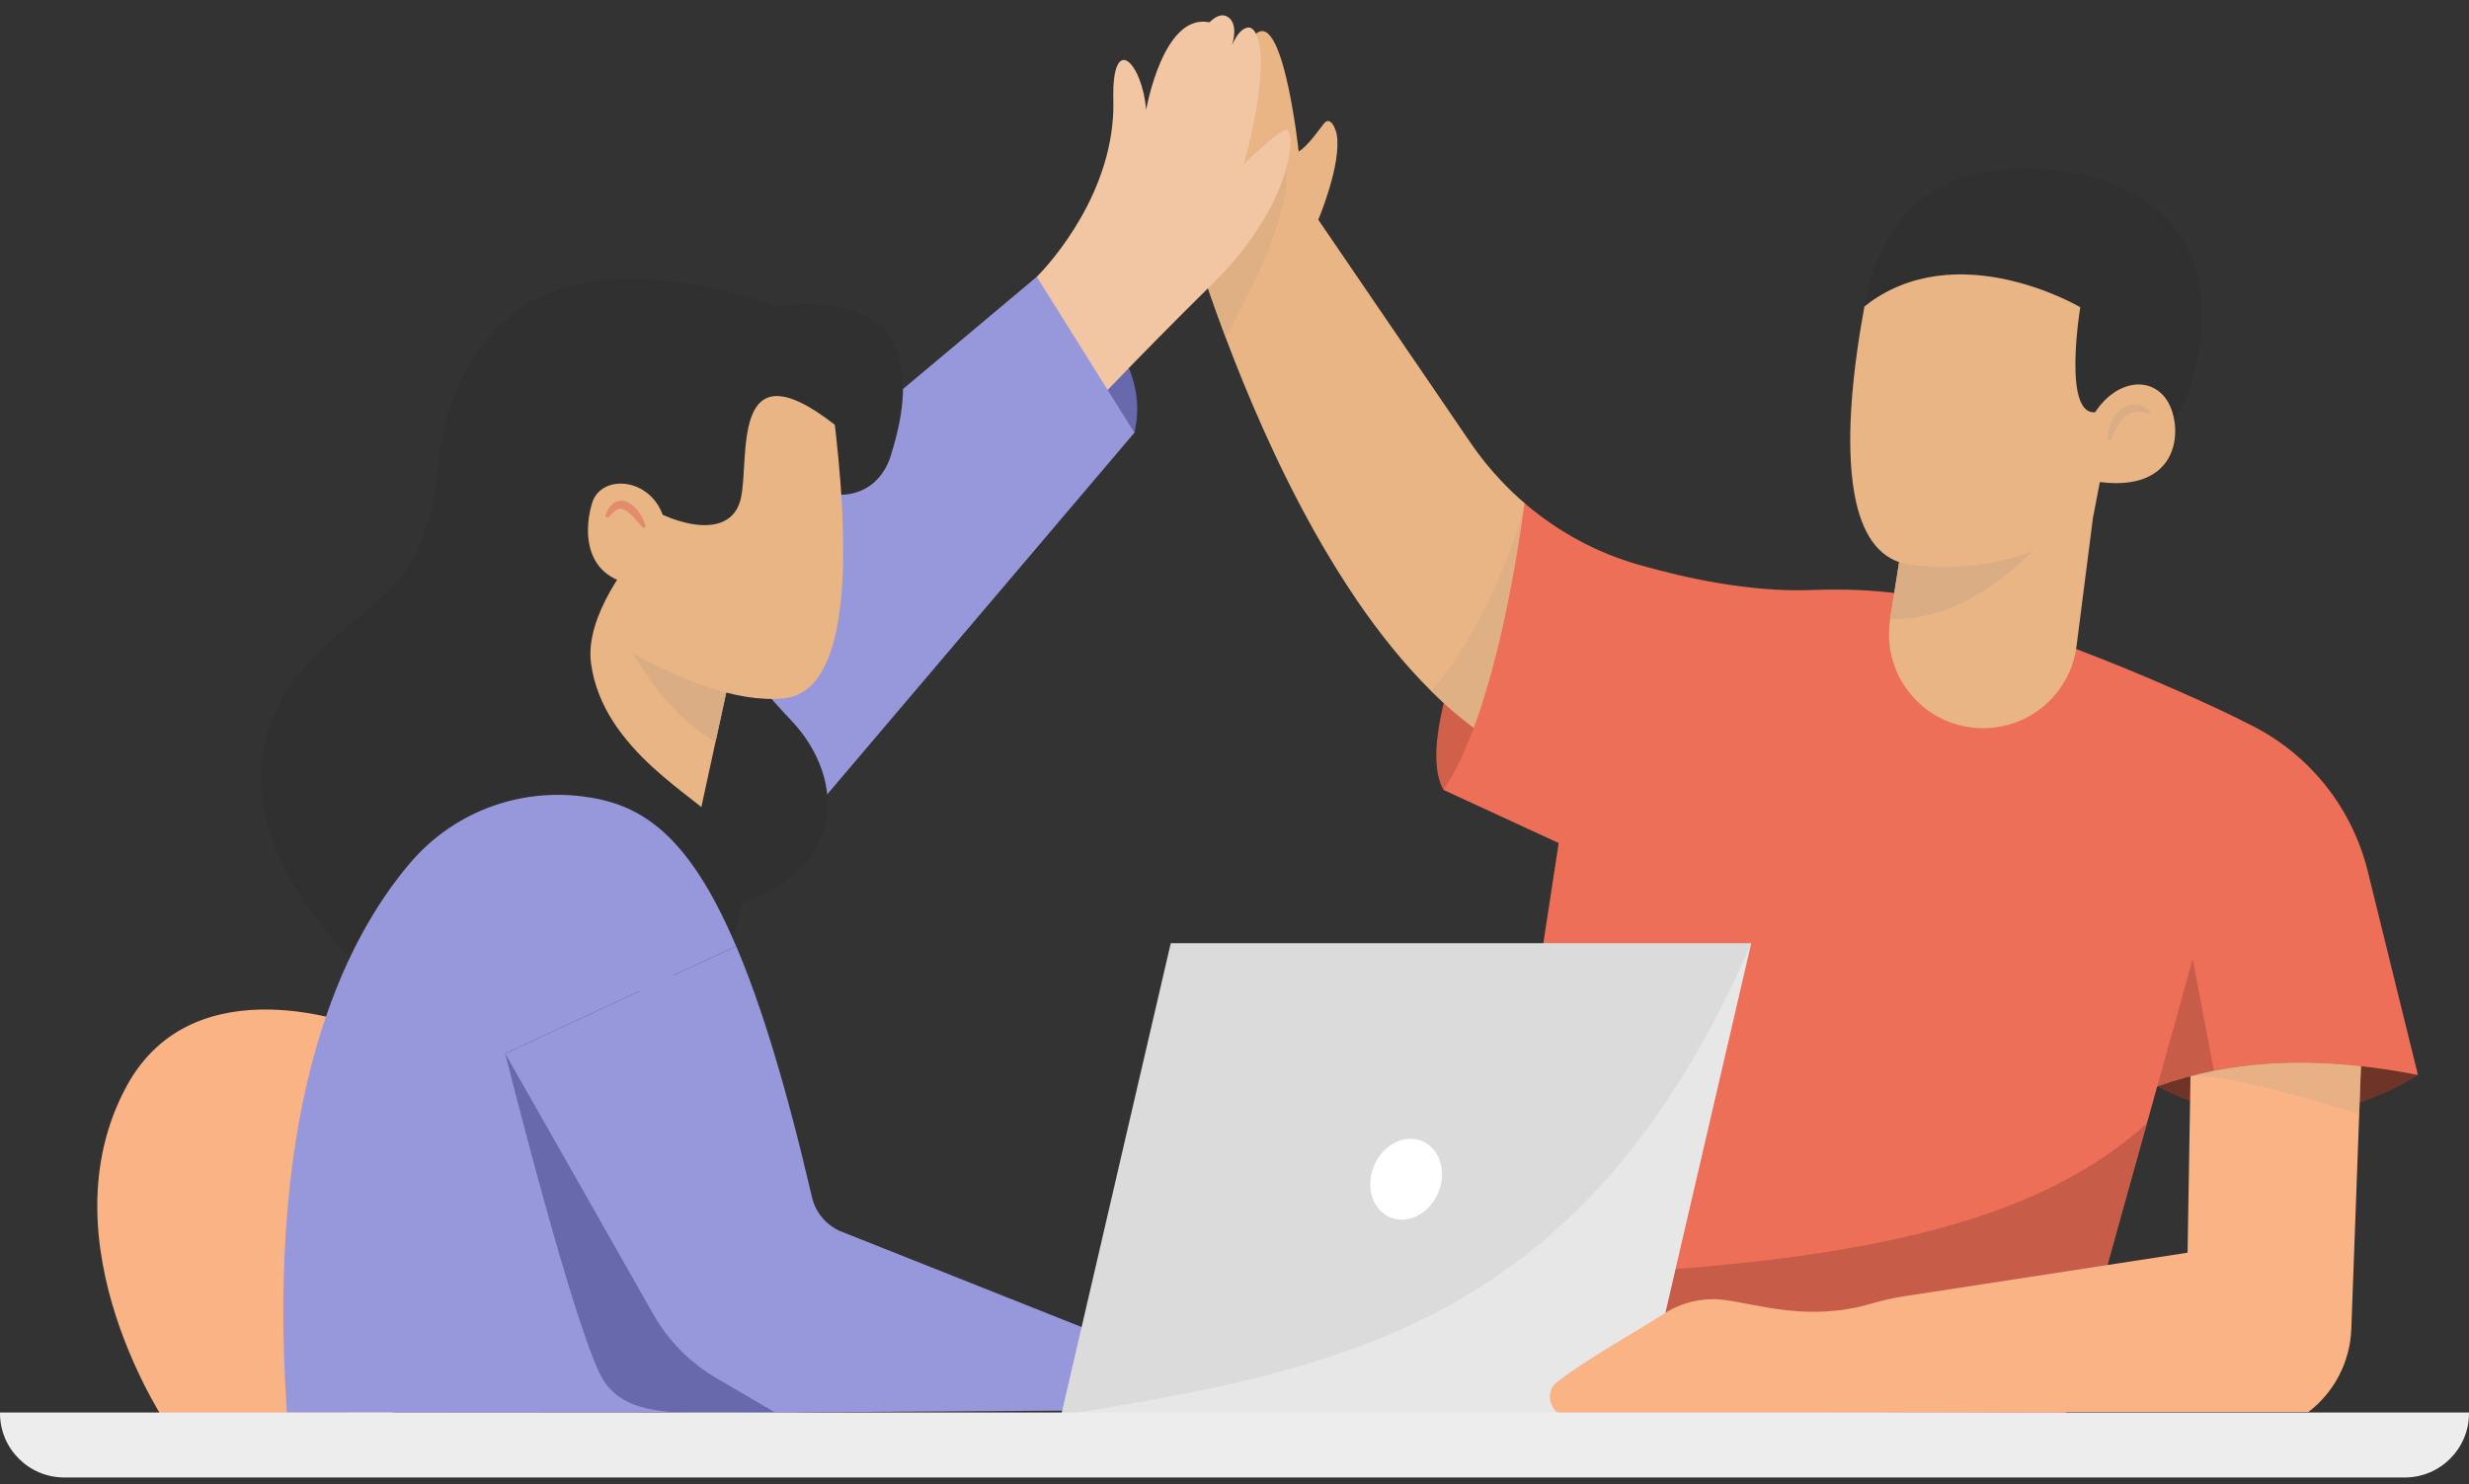
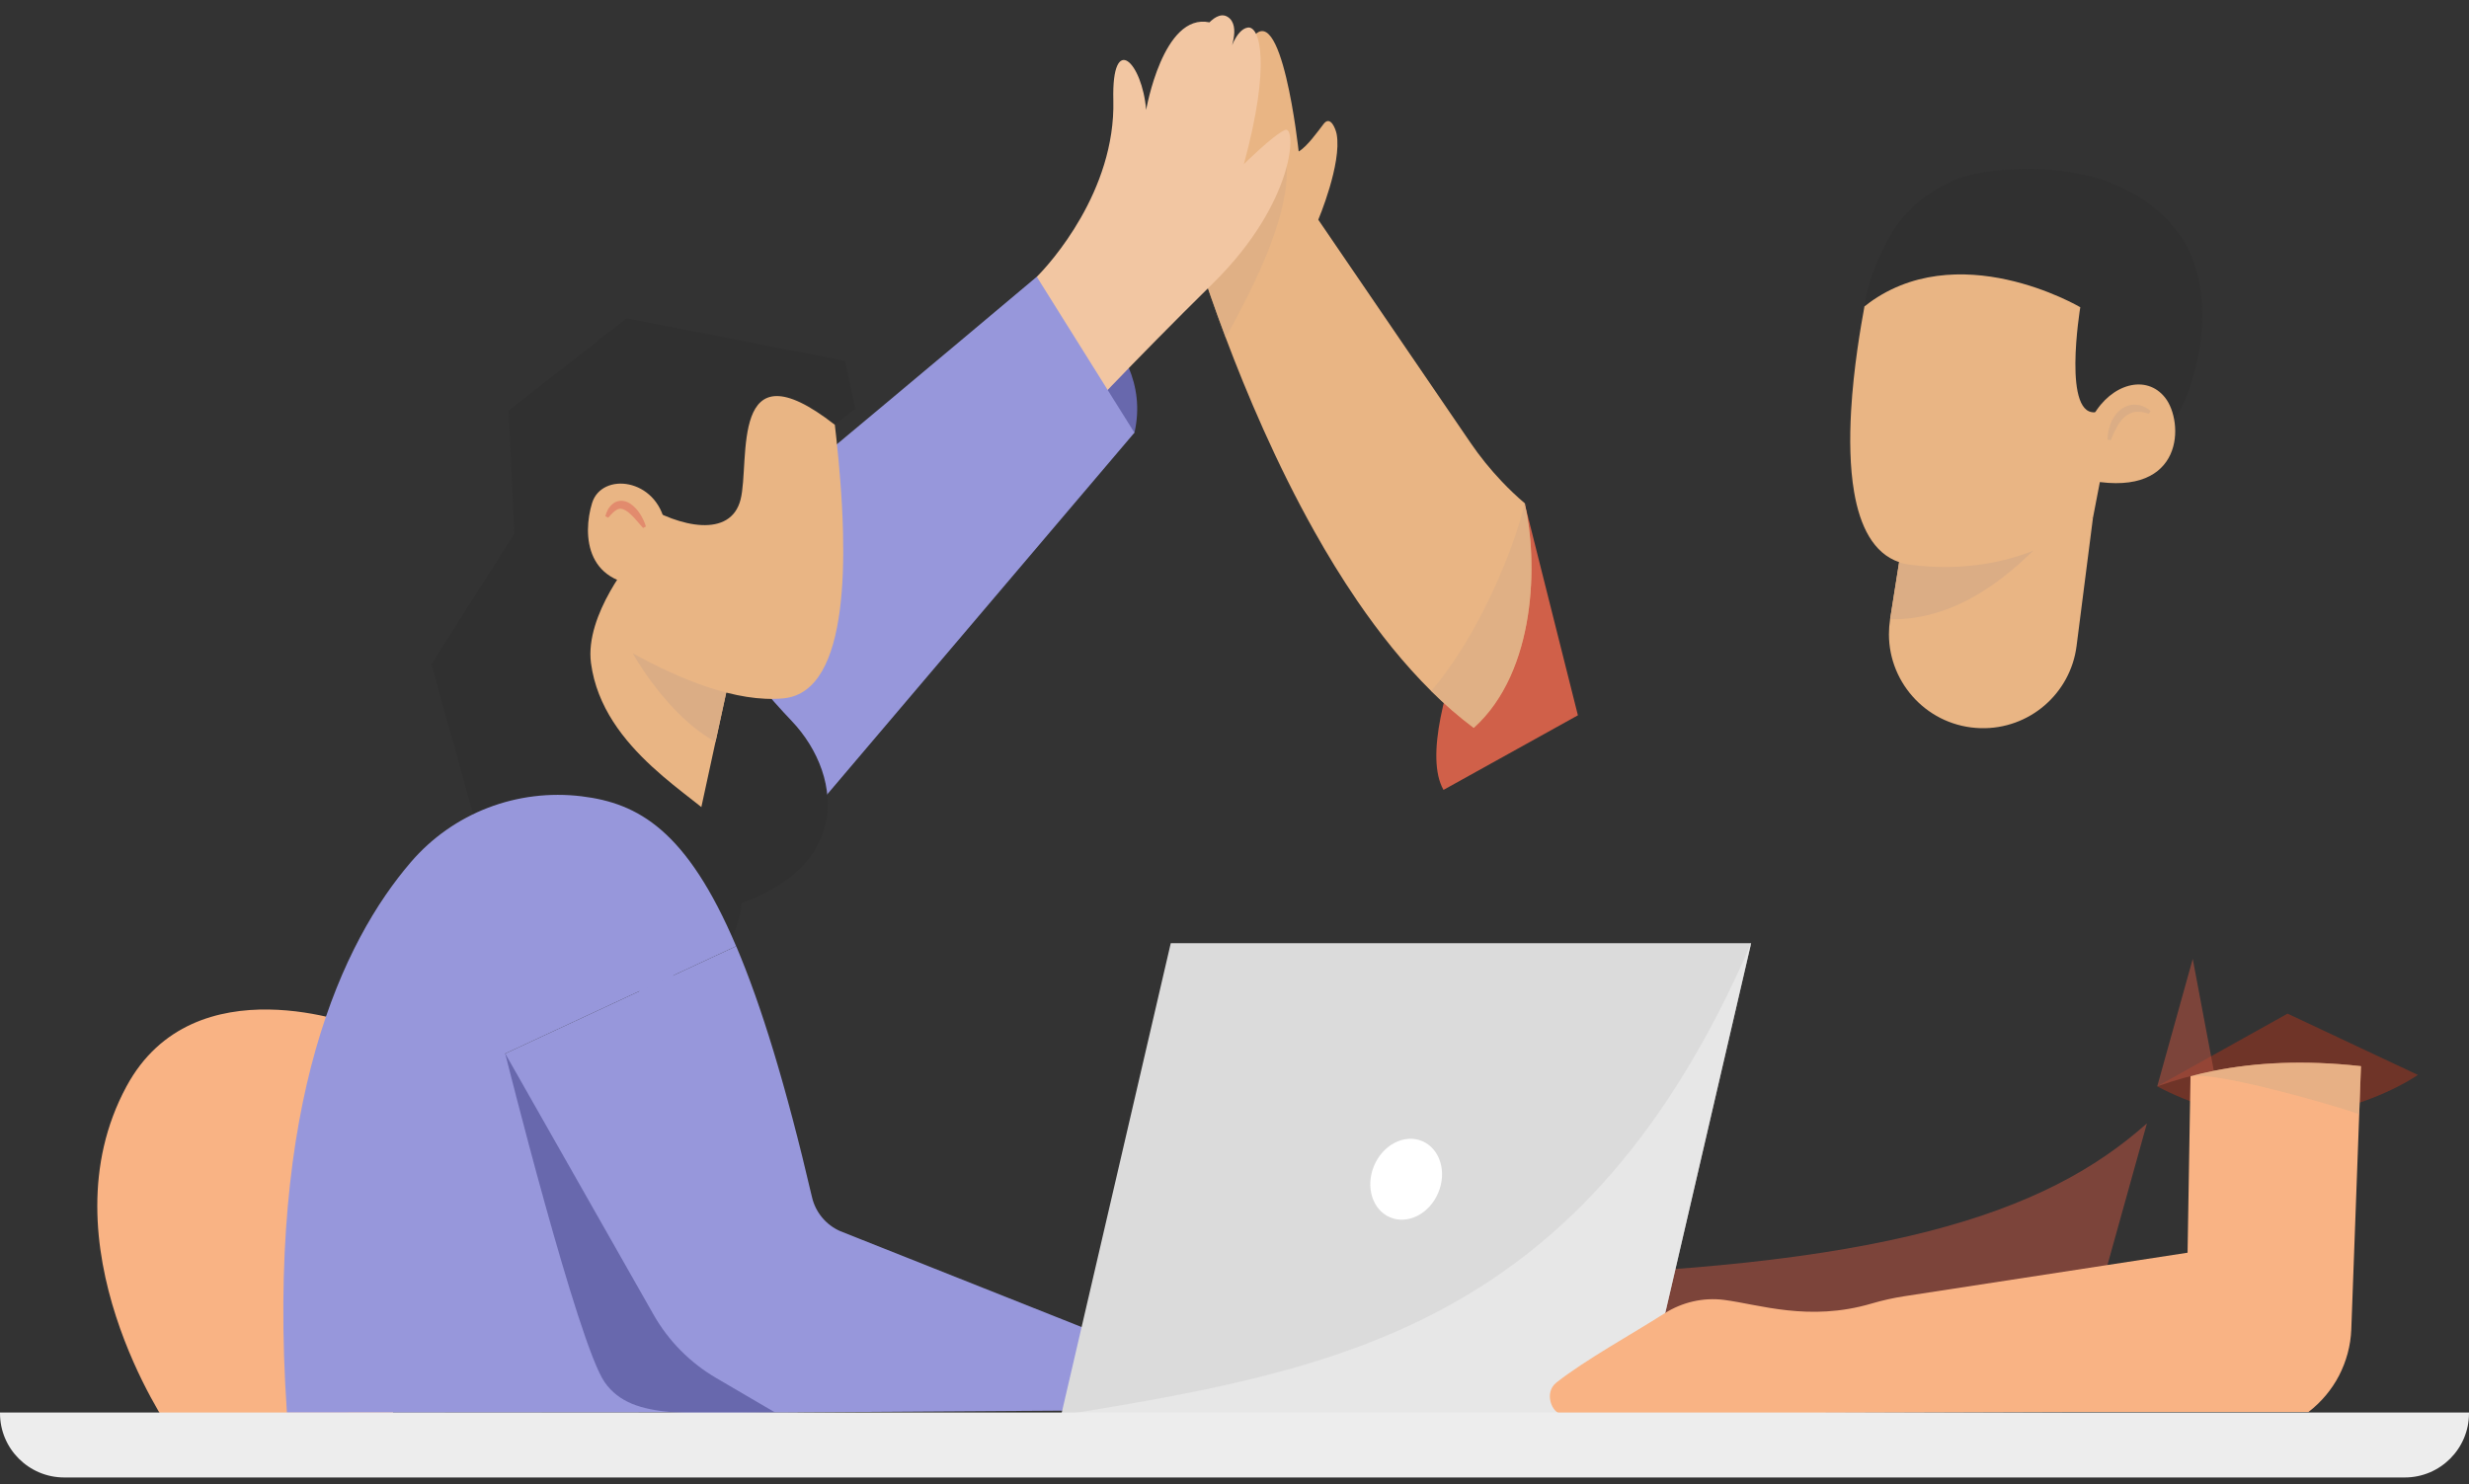
<svg xmlns="http://www.w3.org/2000/svg" width="148" height="89" viewBox="0 0 148 89" fill="none">
  <rect x="0" y="0" width="148" height="89" fill="#333333" stroke="none" />
  <path d="M144.937 64.451C144.937 64.451 137.663 69.58 129.309 65.135L137.123 60.775L144.938 64.451H144.937Z" fill="#6F3428" />
  <path d="M91.388 30.169C91.388 30.169 84.312 43.441 86.527 47.361L94.585 42.888L91.388 30.17V30.169Z" fill="#D06049" />
  <path d="M88.341 43.642C87.455 42.981 86.602 42.236 85.783 41.427C84.17 39.827 82.686 37.97 81.333 35.989V35.986C80.425 34.656 79.576 33.267 78.789 31.862C76.514 27.806 74.737 23.609 73.473 20.248C72.153 16.743 71.386 14.143 71.182 13.547C71.159 13.478 71.143 13.435 71.133 13.422L74.961 2.431C76.811 -0.531 77.847 9.083 77.847 9.083C78.358 8.784 78.977 7.905 79.342 7.431C79.753 6.894 80.069 7.743 80.125 8.046C80.445 9.813 79.022 13.174 79.022 13.174L88.15 26.551C88.709 27.371 89.335 28.144 90.013 28.858C90.448 29.319 90.909 29.757 91.389 30.168C92.198 33.608 92.116 40.24 88.341 43.641V43.642Z" fill="#E9B584" />
  <path opacity="0.6" d="M88.341 43.642C87.455 42.98 86.602 42.236 85.783 41.427C88.648 38.145 90.839 32.694 91.389 30.169C90.908 29.758 91.823 30.63 91.389 30.169C92.198 33.609 92.116 40.242 88.341 43.642Z" fill="#DBAD85" />
-   <path d="M144.941 64.451C139.955 63.48 136.025 63.543 132.706 64.201C131.501 64.442 130.379 64.758 129.312 65.136L128.308 68.734L126.327 75.847L125.04 80.468L123.868 84.665L123.21 87.031H87.838L93.433 50.547L86.527 47.361C86.972 46.706 87.379 45.936 87.758 45.083C89.855 40.36 90.981 33.201 91.389 30.169C93.365 31.867 95.691 33.138 98.229 33.862C101.241 34.721 104.871 35.466 108.268 35.386C108.387 35.383 108.502 35.379 108.617 35.376C116.474 35.07 119.979 37.456 119.979 37.456C121.757 37.808 126.391 39.589 130.437 41.37C132.221 42.15 133.89 42.934 135.154 43.591C138.551 45.365 141.016 48.519 141.931 52.242L144.94 64.45L144.941 64.451Z" fill="#EE6F57" />
  <path opacity="0.6" d="M132.705 64.201C131.5 64.441 130.377 64.758 129.311 65.136L131.44 57.496L132.704 64.201L132.705 64.201Z" fill="#AE5140" />
  <path opacity="0.6" d="M128.693 67.357L126.327 75.847L125.04 80.468L93.299 82.887L89.691 76.574C112.897 76.096 122.607 72.788 128.693 67.356V67.357Z" fill="#AE5140" />
  <path opacity="0.6" d="M73.475 20.249C72.155 16.743 71.387 14.143 71.184 13.547L77.123 9.869C77.349 13.217 74.702 17.988 73.475 20.249Z" fill="#DBAD85" />
  <path d="M125.46 31.039L124.476 38.731C124.111 41.605 121.622 43.738 118.725 43.659C115.621 43.576 113.229 41.026 113.229 38.027C113.229 37.734 113.252 37.434 113.298 37.135L113.476 36.01L114.17 31.622L118.081 31.421L125.461 31.039L125.46 31.039Z" fill="#E9B584" />
  <path d="M111.766 18.365C111.875 17.231 112.406 15.88 113.01 14.654C114.165 12.311 116.402 10.685 118.987 10.312C122.872 9.752 127.893 10.298 130.627 14.028C133.71 18.233 131.148 26.641 127.843 27.358C124.538 28.075 111.766 18.365 111.766 18.365Z" fill="#303030" />
  <path d="M121.888 33.013C120.568 34.264 117.527 37.19 113.297 37.134L114.169 31.621L118.079 31.42L121.888 33.013Z" fill="#DBAD85" />
  <path d="M127.518 20.347L126.929 23.412L126.784 24.162L126.205 27.177L125.872 28.905L125.461 31.038L123.449 32.246C123.449 32.246 122.899 32.615 121.889 33.013C121.889 33.013 121.889 33.016 121.886 33.016C120.362 33.622 117.791 34.294 114.493 33.859C114.263 33.83 114.045 33.777 113.841 33.705C112.287 33.175 111.491 31.539 111.142 29.501C110.885 28.004 110.866 26.288 110.961 24.633C111.109 22.035 111.54 19.583 111.763 18.366C115.223 15.275 119.946 14.713 123.448 14.028L127.517 20.348L127.518 20.347Z" fill="#E9B584" />
  <path d="M111.766 18.365C117.276 14.028 124.699 18.421 124.699 18.421C124.699 18.421 123.564 25.253 125.758 24.689C127.953 24.125 130.18 19.558 130.18 19.558L125.157 12.316L114.169 14.209L111.766 18.365Z" fill="#303030" />
  <path d="M125.476 24.913C126.556 23.017 128.658 22.409 129.787 23.847C130.917 25.285 130.96 29.81 125.404 28.832L125.476 24.913Z" fill="#E9B584" />
  <path d="M126.334 26.359C126.336 26.051 126.391 25.739 126.501 25.44C126.611 25.14 126.785 24.85 127.043 24.62C127.299 24.39 127.659 24.244 128.011 24.261C128.363 24.273 128.676 24.431 128.911 24.639L128.814 24.805C128.535 24.721 128.266 24.664 128.02 24.695C127.775 24.724 127.557 24.827 127.368 24.99C127.176 25.152 127.02 25.374 126.885 25.615C126.751 25.858 126.641 26.122 126.524 26.396L126.334 26.36V26.359Z" fill="#DBAD85" />
  <path d="M62.15 16.593C62.15 16.593 69.334 20.109 68.003 25.943L63.251 27.273L62.15 16.592V16.593Z" fill="#6868AD" />
  <path d="M62.15 16.593C62.922 15.833 66.875 11.465 66.737 6.005C66.632 1.864 68.468 3.734 68.704 6.591C68.704 6.591 69.714 0.748 72.498 1.34L71.679 2.46C71.679 2.46 72.734 0.481 73.587 1.01C74.438 1.54 73.667 3.233 73.667 3.233C73.667 3.233 74.064 1.765 74.795 1.653C75.525 1.541 76.195 3.841 74.562 9.842C74.562 9.842 76.332 8.088 77.03 7.791C77.729 7.495 77.682 12.087 72.722 16.974C67.763 21.861 64.254 25.641 64.254 25.641L62.15 16.591V16.593Z" fill="#F2C6A2" />
  <path d="M33.201 40.531C33.376 40.8 62.148 16.593 62.148 16.593L68.001 25.943L38.632 60.528L33.201 40.531Z" fill="#9797DB" />
  <path d="M21.585 61.552C21.585 61.552 11.644 57.63 7.585 65.132C2.48 74.566 10.15 85.65 10.15 85.65H23.643L21.585 61.552Z" fill="#F9B384" />
-   <path d="M47.23 28.651C50.489 30.641 52.743 29.458 53.401 27.311C54.06 25.163 56.467 17.075 46.407 18.378C46.407 18.378 34.079 13.408 28.862 20.741C24.26 27.21 28.482 31.683 21.45 37.047C16.547 40.788 10.988 47.36 22.014 58.598L33.974 55.304L47.23 28.651Z" fill="#303030" />
  <path d="M43.514 38.031C43.758 39.17 46.395 42.117 47.451 43.222C50.642 46.565 51.347 52.834 42.248 54.75L37.129 42.826L43.514 38.032V38.031Z" fill="#303030" />
  <path d="M43.967 39.523L42.89 44.477L41.218 52.186L31.887 50.213L34.082 35.095L43.598 39.358L43.967 39.523Z" fill="#E9B584" />
  <path d="M43.968 39.523L42.892 44.477C40.022 42.949 37.928 39.171 37.928 39.171L43.599 39.358L43.968 39.523Z" fill="#DBAD85" />
  <path d="M50.339 36.6C49.961 39.47 49.006 41.676 46.965 41.872C41.323 42.419 33.203 36.099 33.203 36.099L33.641 24.526L39.776 20.741L49.708 22.584C49.827 23.89 50.435 27.887 50.533 31.906C50.573 33.525 50.53 35.148 50.339 36.6Z" fill="#E9B584" />
  <path d="M51.266 24.526L50.042 25.469C43.659 20.489 44.982 27.663 44.39 29.96C43.797 32.258 40.773 31.652 38.413 30.168L37.991 33.384L30.898 33.608L30.486 24.618L37.56 19.088L50.654 21.643L51.266 24.526Z" fill="#303030" />
  <path d="M42.105 57.904C45.589 56.036 44.601 51.157 43.245 49.487C41.889 47.818 36.125 45.016 35.426 39.759C35.037 36.835 37.994 33.383 37.994 33.383L31.998 30.166L25.854 39.826L30.489 56.416L42.106 57.904L42.105 57.904Z" fill="#303030" />
  <path d="M46.445 84.68L17.199 84.7C15.922 65.974 20.589 56.398 24.625 51.695C27.166 48.736 31.004 47.272 34.875 47.745C38.242 48.16 41.165 49.76 44.127 56.732L30.283 63.17L39.17 78.819C40.062 80.392 41.356 81.702 42.916 82.617L46.444 84.681L46.445 84.68Z" fill="#9797DB" />
  <path d="M30.285 63.169C30.285 63.169 34.637 80.587 36.249 82.88C37.928 85.266 41.533 84.666 47.816 84.68L39.879 66.998L30.285 63.17" fill="#6868AD" />
  <path d="M65.79 79.945L64.532 84.574L47.816 84.68H46.447L42.919 82.616C41.359 81.701 40.065 80.391 39.173 78.818L30.285 63.169L44.13 56.731C45.617 60.223 47.111 65.069 48.675 71.784C48.886 72.689 49.514 73.445 50.367 73.817L65.79 79.945Z" fill="#9797DB" />
  <path d="M39.878 31.44C39.375 28.651 36.066 28.282 35.49 30.166C34.914 32.051 35.055 35.288 39.211 35.096L39.878 31.441V31.44Z" fill="#E9B584" />
  <path d="M38.55 31.659L38.032 31.068C37.86 30.884 37.681 30.707 37.496 30.601C37.307 30.495 37.157 30.465 36.984 30.558C36.805 30.648 36.635 30.841 36.458 31.039L36.285 30.952C36.358 30.681 36.479 30.402 36.749 30.193C36.879 30.084 37.07 30.026 37.254 30.024C37.439 30.033 37.61 30.092 37.745 30.177C38.02 30.347 38.21 30.574 38.365 30.81C38.518 31.048 38.638 31.3 38.718 31.566L38.549 31.659H38.55Z" fill="#E28B6D" />
  <path d="M98.397 84.859H63.607L70.179 56.552H104.969L98.397 84.859Z" fill="#DBDBDB" />
  <path opacity="0.6" d="M98.398 84.859L104.97 56.552C95.025 79.564 80.249 82.114 63.607 84.859" fill="#EFEFEF" />
  <path d="M86.215 71.513C86.745 70.249 86.312 68.864 85.249 68.418C84.186 67.972 82.895 68.635 82.365 69.898C81.836 71.161 82.268 72.547 83.331 72.992C84.394 73.438 85.685 72.776 86.215 71.513Z" fill="white" />
  <path d="M141.524 63.925L141.419 66.802L140.945 79.695V79.711C140.906 80.685 140.649 81.626 140.211 82.476C139.773 83.319 139.148 84.069 138.371 84.665H123.875L93.599 84.766C93.059 84.766 92.506 83.509 93.306 82.887C95.073 81.504 97.841 79.984 99.767 78.753C100.83 78.075 102.097 77.779 103.349 77.94C105.432 78.206 108.438 79.263 112.177 78.161C112.825 77.97 113.484 77.822 114.148 77.72L126.334 75.847L131.13 75.11L131.265 66.987L131.307 64.528C131.765 64.406 132.232 64.298 132.713 64.203C135.231 63.703 138.104 63.547 141.525 63.926L141.524 63.925Z" fill="#F9B384" />
  <path opacity="0.6" d="M141.523 63.925L141.418 66.802C139.648 66.179 132.807 64.234 131.307 64.527C131.764 64.405 132.231 64.297 132.712 64.201C135.23 63.701 138.104 63.546 141.524 63.925H141.523Z" fill="#DBAD85" />
  <path d="M0 84.693H148V84.736C148 86.861 146.275 88.586 144.15 88.586H3.85C1.725 88.586 0 86.861 0 84.736V84.693Z" fill="#EDEDED" />
</svg>